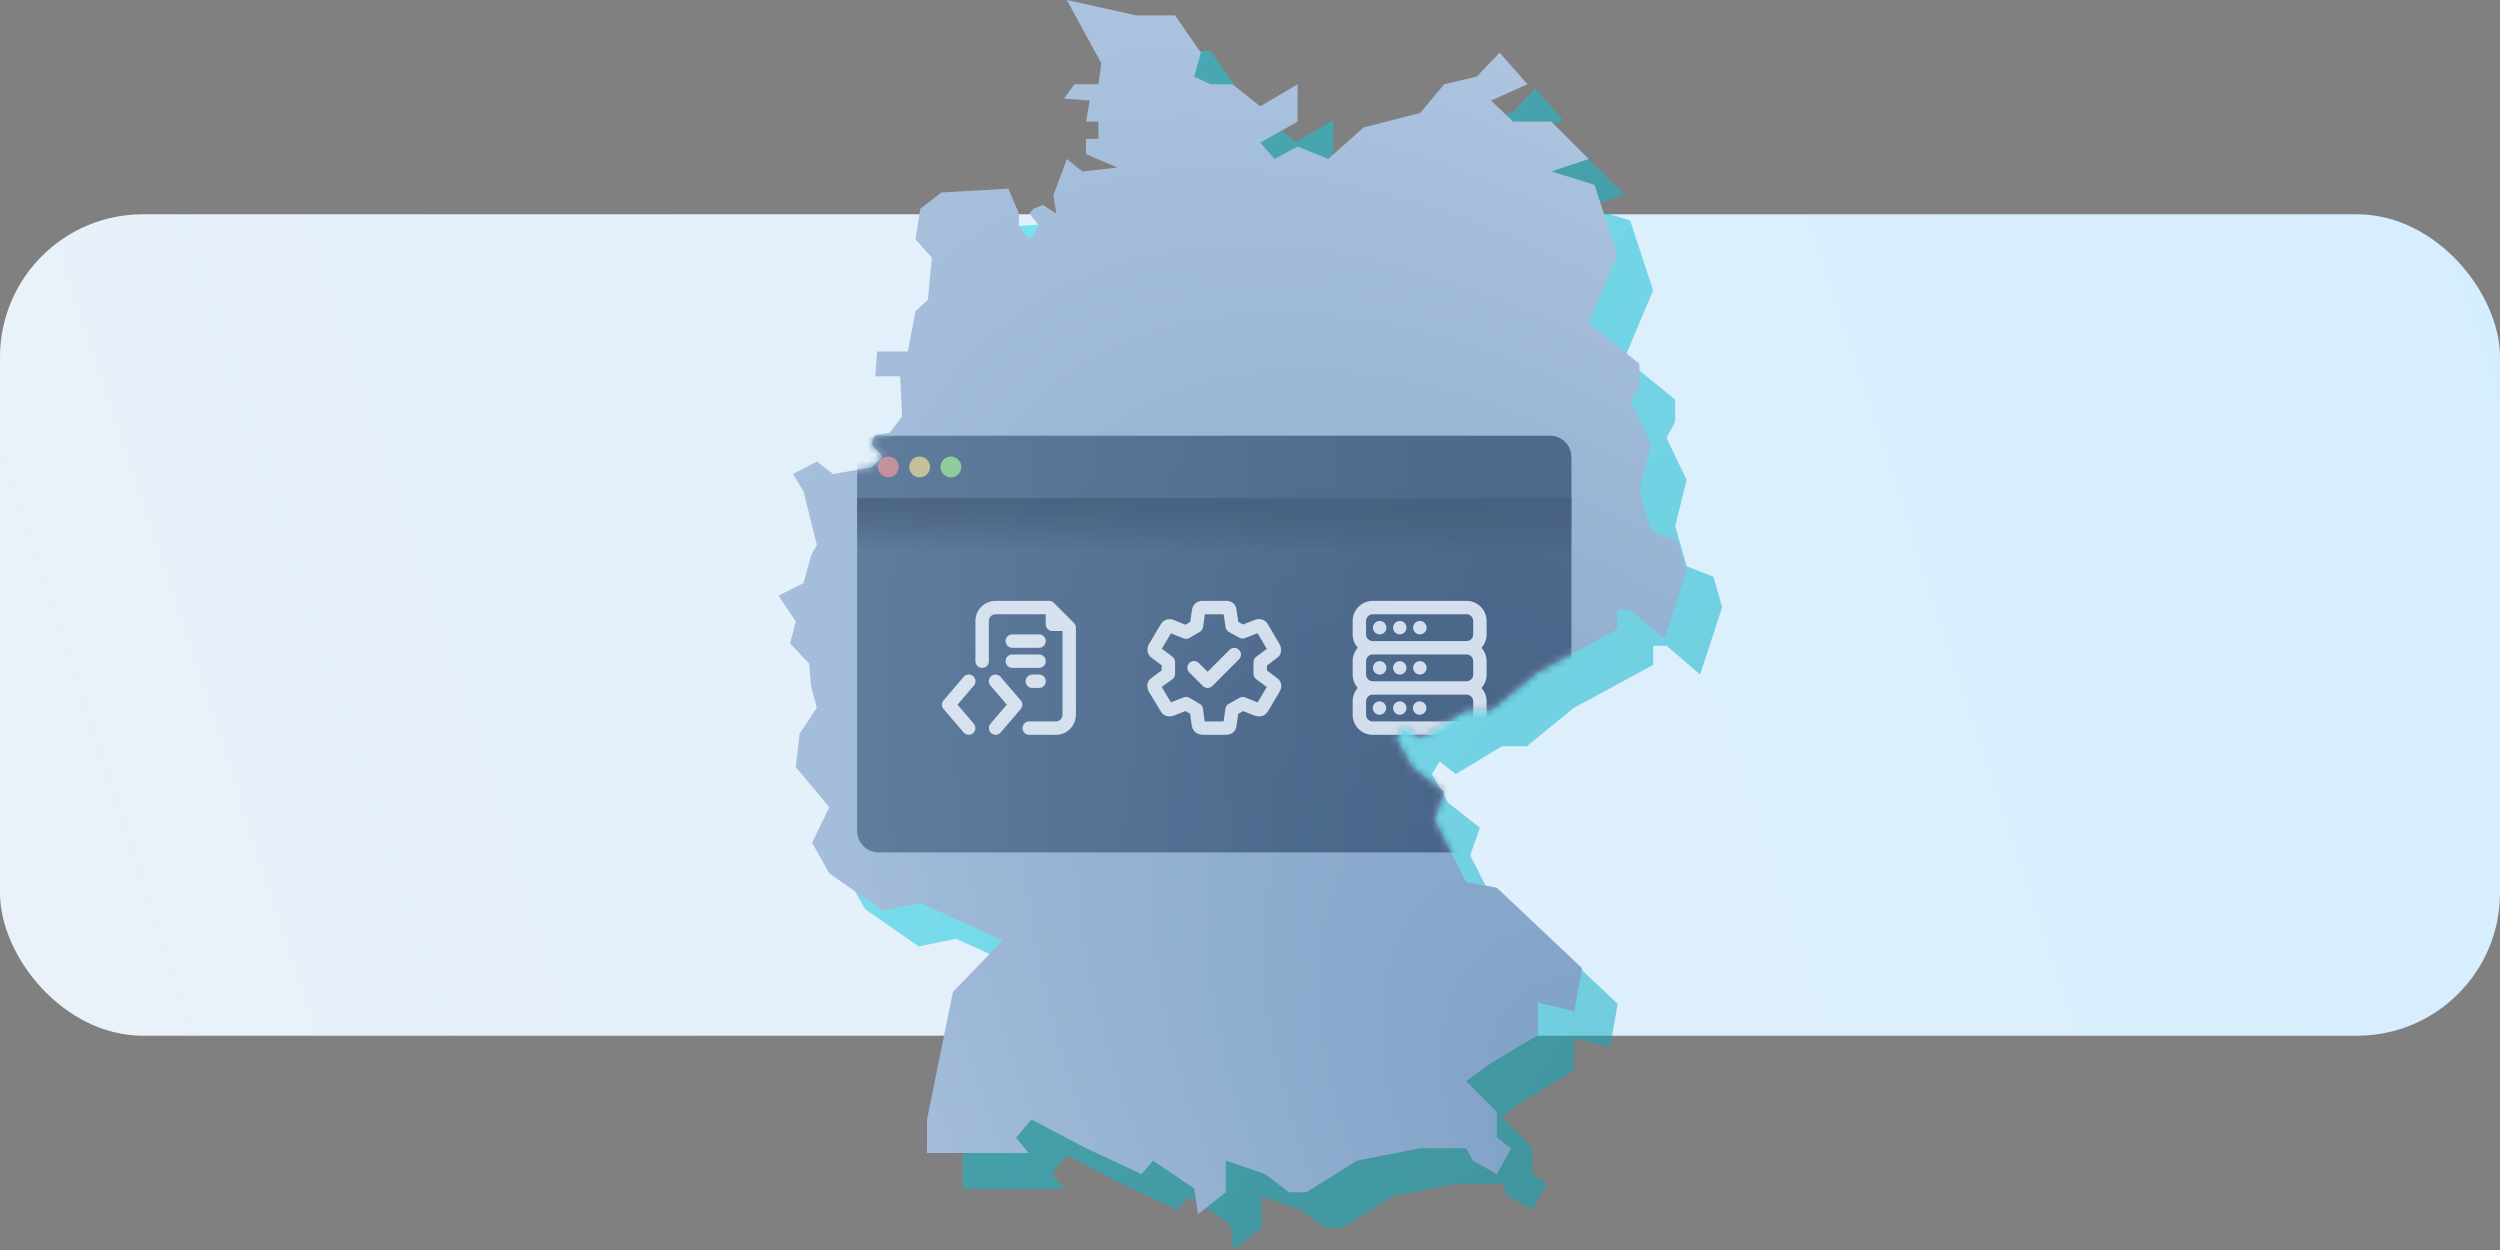
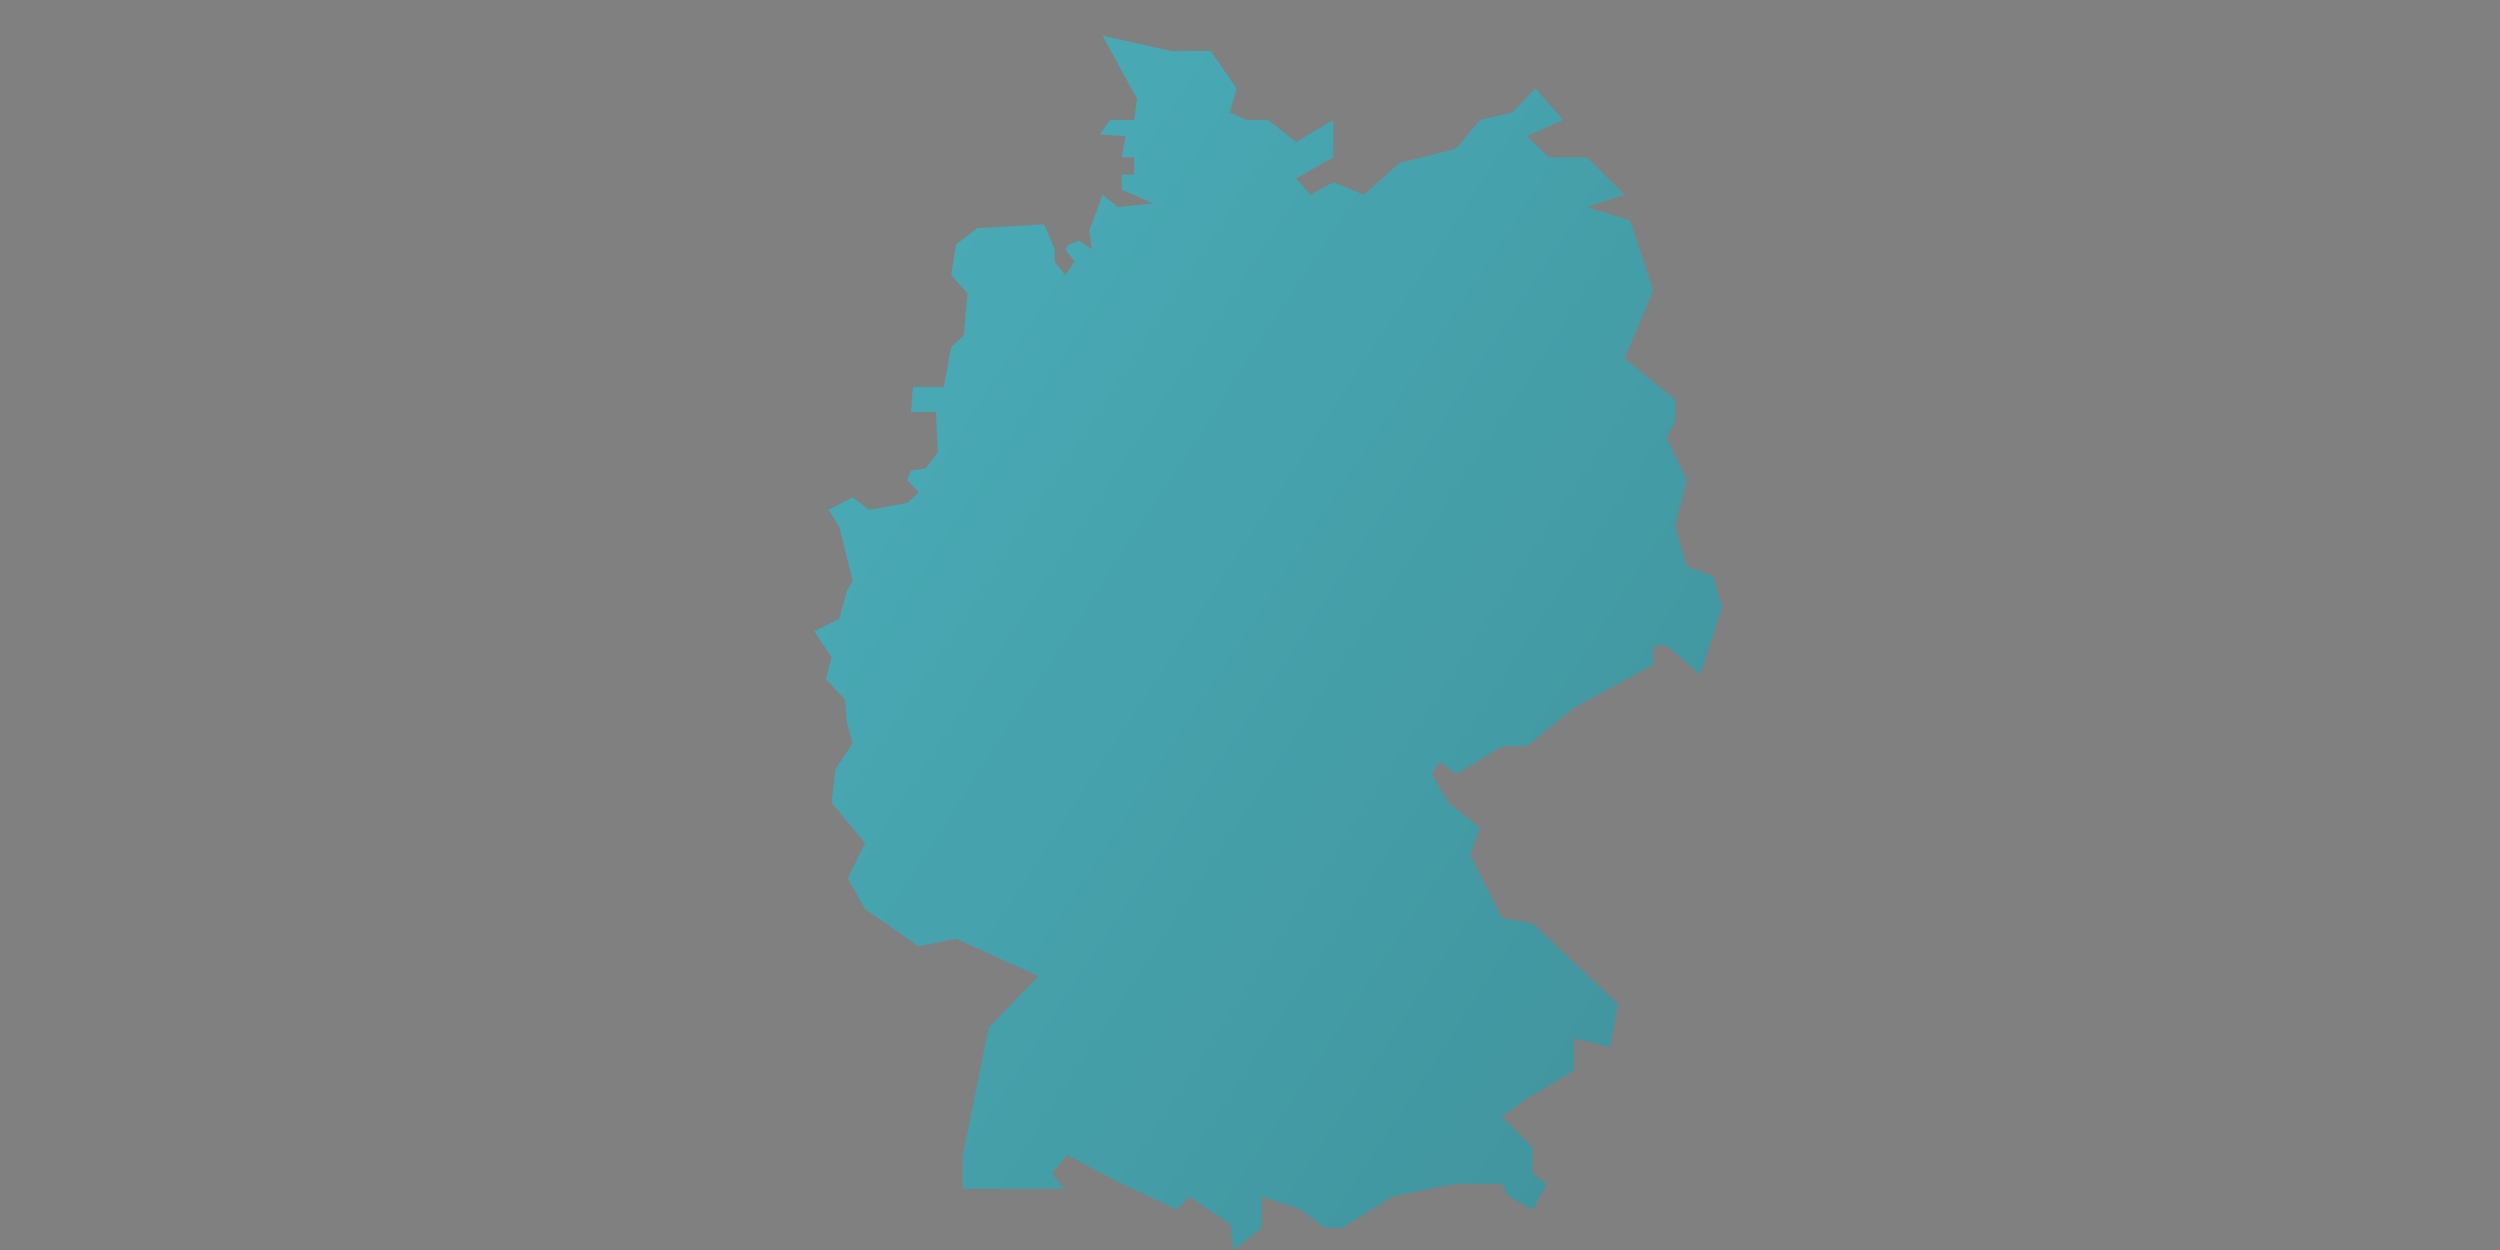
<svg xmlns="http://www.w3.org/2000/svg" width="350" height="175" fill="none">
  <rect width="100%" height="100%" fill="#808080" stroke="none" />
-   <rect width="350" height="115" y="30" fill="url(#a)" rx="20" />
  <path fill="url(#b)" d="M164.008 7.145 154.355 5l4.826 8.849-.402 2.95h-3.352l-1.474 2.01 3.62.268-.537 2.95h1.743v2.413h-1.743v2.145l4.425 1.877-4.961.536-2.145-1.742-1.877 5.094.402 2.547-1.877-1.206-1.341.536-.536.67 1.341 1.743-1.341 1.877-1.475-1.877v-1.742l-1.474-3.486-9.385.536-2.95 2.28-.67 4.29 2.279 2.547-.536 5.899-1.743 1.609-1.073 5.63h-4.29l-.268 3.486h3.486l.268 5.631-1.743 2.28-2.011.268-.536 1.34 1.609 1.743-1.609 1.475-5.363.938-2.279-1.743-3.352 1.743 1.475 2.414 1.877 7.507-.805 1.475-1.072 3.888L114 88.391l2.413 3.62-.804 3.084 2.681 2.815.268 3.218.805 2.949-2.413 3.62-.537 4.693 4.693 5.631-2.414 4.96 2.414 4.29 7.508 5.229 5.228-1.073 11.53 5.229-6.971 7.24-3.62 17.831v4.693h14.211l-1.743-2.146 2.145-2.547 7.642 4.022 7.776 3.62 1.609-1.877 5.765 3.888.536 3.62 3.888-3.084v-4.424l5.497 1.877 3.352 2.547h2.413l7.106-4.424 8.848-1.743h6.436l.938 1.743 3.352 1.877 2.011-3.62-2.011-1.475v-3.619l-4.29-4.291 3.486-2.547 6.569-3.888v-4.558l5.095 1.206 1.072-6.033-11.932-11.262-4.29-.804-4.424-8.715 1.34-3.888-4.424-3.485-2.279-4.022 1.072-1.743 2.279 1.743 6.436-3.889h3.486l6.569-5.362 11.128-6.033v-2.682h1.877l4.692 4.022 3.084-9.385-1.207-4.29-3.754-1.475-1.609-5.63 1.609-6.436-2.815-5.899 1.206-2.279v-3.084l-7.105-5.765 4.022-9.518-3.218-9.788-6.033-1.877 5.229-1.742-5.229-5.23h-5.363l-3.083-2.949 5.094-2.279-3.888-4.424-3.217 3.352-4.559 1.072-3.352 4.022-7.91 2.011-4.96 4.425-4.29-1.743-3.218 1.742-2.011-2.279 5.229-2.95v-5.228l-5.229 3.084-3.888-3.084h-3.084l-2.279-1.072.939-3.352-3.62-5.229z" opacity=".5" />
-   <path fill="url(#c)" d="M159.008 2.145 149.355 0l4.826 8.849-.402 2.95h-3.352l-1.474 2.01 3.62.268-.537 2.95h1.743v2.413h-1.743v2.145l4.425 1.877-4.961.536-2.145-1.742-1.877 5.094.402 2.547-1.877-1.206-1.341.536-.536.67 1.341 1.743-1.341 1.877-1.475-1.877v-1.742l-1.474-3.486-9.385.536-2.95 2.28-.67 4.29 2.279 2.547-.536 5.899-1.743 1.609-1.073 5.63h-4.29l-.268 3.486h3.486l.268 5.631-1.743 2.28-2.011.267-.536 1.341 1.609 1.743-1.609 1.475-5.363.938-2.279-1.743-3.352 1.743 1.475 2.414 1.877 7.507-.805 1.475-1.072 3.888L109 83.391l2.413 3.62-.804 3.084 2.681 2.815.268 3.218.805 2.95-2.413 3.619-.537 4.693 4.693 5.631-2.414 4.96 2.414 4.29 7.508 5.229 5.228-1.073 11.53 5.229-6.971 7.24-3.62 17.831v4.693h14.211l-1.743-2.146 2.145-2.547 7.642 4.022 7.776 3.62 1.609-1.877 5.765 3.888.536 3.62 3.888-3.084v-4.424l5.497 1.877 3.352 2.547h2.413l7.106-4.424 8.848-1.743h6.436l.938 1.743 3.352 1.877 2.011-3.62-2.011-1.475v-3.619l-4.29-4.291 3.486-2.547 6.569-3.888v-4.558l5.095 1.206 1.072-6.033-11.932-11.262-4.29-.804-4.424-8.715 1.34-3.888-4.424-3.485-2.279-4.022 1.072-1.743 2.279 1.743 6.436-3.888h3.486l6.569-5.363 11.128-6.033v-2.682h1.877l4.692 4.022 3.084-9.385-1.207-4.29-3.754-1.475-1.609-5.63 1.609-6.436-2.815-5.899 1.206-2.279v-3.084l-7.105-5.765 4.022-9.518-3.218-9.788-6.033-1.877 5.229-1.742-5.229-5.23h-5.363l-3.083-2.949 5.094-2.279-3.888-4.424-3.217 3.352-4.559 1.072-3.352 4.022-7.91 2.011-4.96 4.425-4.29-1.743-3.218 1.742-2.011-2.279 5.229-2.95v-5.228l-5.229 3.084-3.888-3.084h-3.084l-2.279-1.072.939-3.352-3.62-5.229z" />
  <mask id="e" width="128" height="170" x="109" y="0" maskUnits="userSpaceOnUse" style="mask-type:alpha">
-     <path fill="url(#d)" d="M159.008 2.145 149.355 0l4.826 8.849-.402 2.95h-3.352l-1.474 2.01 3.62.268-.537 2.95h1.743v2.413h-1.743v2.145l4.425 1.877-4.961.536-2.145-1.742-1.877 5.094.402 2.547-1.877-1.206-1.341.536-.536.67 1.341 1.743-1.341 1.877-1.475-1.877v-1.742l-1.474-3.486-9.385.536-2.95 2.28-.67 4.29 2.279 2.547-.536 5.899-1.743 1.609-1.073 5.63h-4.29l-.268 3.486h3.486l.268 5.631-1.743 2.28-2.011.267-.536 1.341 1.609 1.743-1.609 1.475-5.363.938-2.279-1.743-3.352 1.743 1.475 2.414 1.877 7.507-.805 1.475-1.072 3.888L109 83.391l2.413 3.62-.804 3.084 2.681 2.815.268 3.218.805 2.95-2.413 3.619-.537 4.693 4.693 5.631-2.414 4.96 2.414 4.29 7.508 5.229 5.228-1.073 11.53 5.229-6.971 7.24-3.62 17.831v4.693h14.211l-1.743-2.146 2.145-2.547 7.642 4.022 7.776 3.62 1.609-1.877 5.765 3.888.536 3.62 3.888-3.084v-4.424l5.497 1.877 3.352 2.547h2.413l7.106-4.424 8.848-1.743h6.436l.938 1.743 3.352 1.877 2.011-3.62-2.011-1.475v-3.619l-4.29-4.291 3.486-2.547 6.569-3.888v-4.558l5.095 1.206 1.072-6.033-11.932-11.262-4.29-.804-4.424-8.715 1.34-3.888-4.424-3.485-2.279-4.022 1.072-1.743 2.279 1.743 6.436-3.888h3.486l6.569-5.363 11.128-6.033v-2.682h1.877l4.692 4.022 3.084-9.385-1.207-4.29-3.754-1.475-1.609-5.63 1.609-6.436-2.815-5.899 1.206-2.279v-3.084l-7.105-5.765 4.022-9.518-3.218-9.788-6.033-1.877 5.229-1.742-5.229-5.23h-5.363l-3.083-2.949 5.094-2.279-3.888-4.424-3.217 3.352-4.559 1.072-3.352 4.022-7.91 2.011-4.96 4.425-4.29-1.743-3.218 1.742-2.011-2.279 5.229-2.95v-5.228l-5.229 3.084-3.888-3.084h-3.084l-2.279-1.072.939-3.352-3.62-5.229z" />
-   </mask>
+     </mask>
  <g mask="url(#e)" opacity=".6">
    <path fill="url(#f)" d="M120 64a3 3 0 0 1 3-3h94a3 3 0 0 1 3 3v52.333a3 3 0 0 1-3 3h-94a3 3 0 0 1-3-3z" />
    <path fill="url(#g)" d="M120 69.75h100v7.292H120z" />
    <circle cx="124.375" cy="65.375" r="1.458" fill="#da7373" />
    <circle cx="128.75" cy="65.375" r="1.458" fill="#dac373" />
    <circle cx="133.125" cy="65.375" r="1.458" fill="#82da73" />
-     <path fill="#fff" d="M193.125 94.437a.938.938 0 1 0 0-1.875.938.938 0 0 0 0 1.875m2.813 0a.937.937 0 1 0 0-1.873.937.937 0 0 0 0 1.873m2.812 0a.938.938 0 1 0 0-1.875.938.938 0 0 0 0 1.875m-5.625-5.625a.938.938 0 1 0 0-1.875.938.938 0 0 0 0 1.875m2.813 0a.937.937 0 1 0 0-1.873.937.937 0 0 0 0 1.873m2.812 0a.938.938 0 1 0 0-1.875.938.938 0 0 0 0 1.875m-5.625 11.25a.937.937 0 1 0 .001-1.875.937.937 0 0 0-.001 1.875m2.813 0a.937.937 0 1 0 0-1.873.937.937 0 0 0 0 1.873m2.812 0a.937.937 0 1 0 .001-1.875.937.937 0 0 0-.001 1.875" />
    <path fill="#fff" fill-rule="evenodd" d="M192.188 84.125a2.81 2.81 0 0 0-2.813 2.813v1.874c0 .72.271 1.378.716 1.875a2.8 2.8 0 0 0-.716 1.875v1.875c0 .72.271 1.378.716 1.875a2.8 2.8 0 0 0-.716 1.876v1.875a2.81 2.81 0 0 0 2.813 2.812h13.124a2.81 2.81 0 0 0 2.813-2.812v-1.875c0-.72-.271-1.378-.716-1.876a2.8 2.8 0 0 0 .716-1.875v-1.875c0-.72-.271-1.377-.716-1.875a2.8 2.8 0 0 0 .716-1.874v-1.876a2.81 2.81 0 0 0-2.813-2.812zm-.019 7.5h13.162c.509.01.919.426.919.937v1.875c0 .518-.42.938-.938.938h-13.124a.94.94 0 0 1-.938-.938v-1.875c0-.511.41-.927.919-.937m13.162-1.875a.937.937 0 0 0 .919-.938v-1.874a.94.94 0 0 0-.938-.938h-13.124a.94.94 0 0 0-.938.938v1.874c0 .512.41.928.919.938zm-13.143 7.5a.94.94 0 0 0-.938.938v1.875c0 .517.42.937.938.937h13.124c.518 0 .938-.42.938-.937v-1.875a.94.94 0 0 0-.938-.938z" clip-rule="evenodd" />
    <path fill="#fff" d="M173.476 92.289a.938.938 0 0 0-1.326-1.326l-3.088 3.087-1.212-1.212a.938.938 0 1 0-1.326 1.326l1.875 1.875a.94.94 0 0 0 1.326 0z" />
-     <path fill="#fff" fill-rule="evenodd" d="M168.299 84.125c-.576 0-1.238.375-1.391 1.116a81 81 0 0 0-.277 1.836l-.657.387-.408-.16c-.403-.159-.807-.317-1.203-.49a1.47 1.47 0 0 0-.972-.088 1.4 1.4 0 0 0-.819.583c-.342.53-.66 1.076-.978 1.62-.23.395-.46.79-.699 1.178l-.001.002a1.58 1.58 0 0 0-.247.873c.009.355.151.768.531 1.063.157.122.899.682 1.457 1.104v.708a79 79 0 0 0-1.529 1.133c-.603.502-.567 1.313-.285 1.806.266.465.547.921.828 1.377s.561.912.826 1.377c.125.217.353.503.745.652.397.15.802.1 1.157-.034.27-.102 1.025-.396 1.594-.619l.65.383c.078.626.189 1.473.243 1.718.061.278.196.624.524.885.313.248.672.314.949.331.341.02 2.228.008 3 .003l.098-.001.22-.001c.224 0 .538-.041.835-.23a1.36 1.36 0 0 0 .611-.951c.032-.198.154-1.074.246-1.737l.709-.398c.223.092.471.194.704.287.358.145.78.312.956.359l.023.006c.11.03.38.103.665.083.4-.028.775-.225 1.034-.603.207-.3 1.562-2.603 1.724-2.879l.013-.021c.228-.389.392-1.2-.272-1.764a69 69 0 0 0-1.536-1.158v-.689c.59-.443 1.365-1.025 1.481-1.11.48-.35.513-.888.503-1.124a1.75 1.75 0 0 0-.223-.775q-.635-1.078-1.267-2.158l-.362-.618c-.186-.36-.523-.553-.784-.638a1.52 1.52 0 0 0-1.04.038 259 259 0 0 1-1.654.64l-.656-.366a257 257 0 0 1-.26-1.75 1.37 1.37 0 0 0-1.355-1.186zm.125 3.663c.066-.467.184-1.286.26-1.788h2.626l.269 1.795a.94.94 0 0 0 .471.68l1.441.803a.94.94 0 0 0 .792.056c.453-.173 1.3-.499 1.78-.685.347.595.986 1.68 1.287 2.191l-1.485 1.115a.94.94 0 0 0-.374.75v1.629a.94.94 0 0 0 .381.754 196 196 0 0 1 1.477 1.1c-.328.556-.955 1.615-1.28 2.15a43 43 0 0 1-1.571-.633l-.142-.06a.94.94 0 0 0-.82.048l-1.513.849a.94.94 0 0 0-.469.69c-.064.458-.176 1.264-.247 1.762h-.094c-.706.005-2.019.013-2.558.005a76 76 0 0 1-.228-1.752.94.94 0 0 0-.455-.695l-1.442-.85a.94.94 0 0 0-.817-.065c-.446.174-1.315.514-1.781.693l-.693-1.15-.601-.998c.42-.311 1.097-.806 1.487-1.09a.94.94 0 0 0 .385-.758V92.68a.94.94 0 0 0-.373-.748c-.385-.29-1.064-.803-1.479-1.118l.589-.987.693-1.16c.504.207 1.334.536 1.769.709a.94.94 0 0 0 .821-.064l1.442-.85a.94.94 0 0 0 .452-.675z" clip-rule="evenodd" />
    <path fill="#fff" d="M139.375 84.125a2.813 2.813 0 0 0-2.813 2.813v5.624a.938.938 0 0 0 1.876 0v-5.624c0-.518.419-.938.937-.938h7.031v1.406c0 .518.42.938.938.938h1.406v11.718c0 .518-.42.938-.938.938h-3.75a.938.938 0 0 0 0 1.875h3.75a2.81 2.81 0 0 0 2.813-2.813V87.875a.94.94 0 0 0-.275-.663l-2.812-2.812a.94.94 0 0 0-.663-.275z" />
    <path fill="#fff" d="M140.781 89.75c0-.518.42-.938.938-.938h3.75a.937.937 0 1 1 0 1.876h-3.75a.94.94 0 0 1-.938-.938m0 2.813c0-.518.42-.938.938-.938h3.75a.937.937 0 1 1 0 1.875h-3.75a.94.94 0 0 1-.938-.938zm-4.546 2.1a.94.94 0 0 1 .102 1.322l-2.29 2.671 2.29 2.671a.938.938 0 0 1-1.424 1.221l-2.812-3.282a.94.94 0 0 1 0-1.22l2.812-3.281a.94.94 0 0 1 1.322-.102m2.53 0a.94.94 0 0 1 1.322.102l2.812 3.281a.94.94 0 0 1 0 1.22l-2.812 3.282a.938.938 0 0 1-1.424-1.221l2.29-2.67-2.29-2.672a.94.94 0 0 1 .102-1.322m5.766-.225a.937.937 0 1 0 0 1.874h.938a.937.937 0 1 0 0-1.874z" />
  </g>
  <defs>
    <linearGradient id="a" x1="0" x2="350" y1="145" y2="30" gradientUnits="userSpaceOnUse">
      <stop stop-color="#ebf1f8" />
      <stop offset="1" stop-color="#d5eeff" />
    </linearGradient>
    <linearGradient id="b" x1="114" x2="280.821" y1="5" y2="114.057" gradientUnits="userSpaceOnUse">
      <stop stop-color="#14ddf4" />
      <stop offset="1" stop-color="#00a3b5" />
    </linearGradient>
    <linearGradient id="f" x1="207.5" x2="119.402" y1="61" y2="61.918" gradientUnits="userSpaceOnUse">
      <stop stop-color="#1b365a" />
      <stop offset="1" stop-color="#345275" />
    </linearGradient>
    <linearGradient id="g" x1="120" x2="120" y1="69.75" y2="77.042" gradientUnits="userSpaceOnUse">
      <stop stop-color="#122a4a" />
      <stop offset="1" stop-color="#0b1e38" stop-opacity="0" />
    </linearGradient>
    <radialGradient id="c" cx="0" cy="0" r="1" gradientTransform="matrix(-127.144 -170 91.876 -68.715 236.142 170)" gradientUnits="userSpaceOnUse">
      <stop stop-color="#7a9dc4" />
      <stop offset="1" stop-color="#afc6e0" />
    </radialGradient>
    <radialGradient id="d" cx="0" cy="0" r="1" gradientTransform="matrix(-127.144 -170 91.876 -68.715 236.142 170)" gradientUnits="userSpaceOnUse">
      <stop stop-color="#7a9dc4" />
      <stop offset="1" stop-color="#afc6e0" />
    </radialGradient>
  </defs>
</svg>